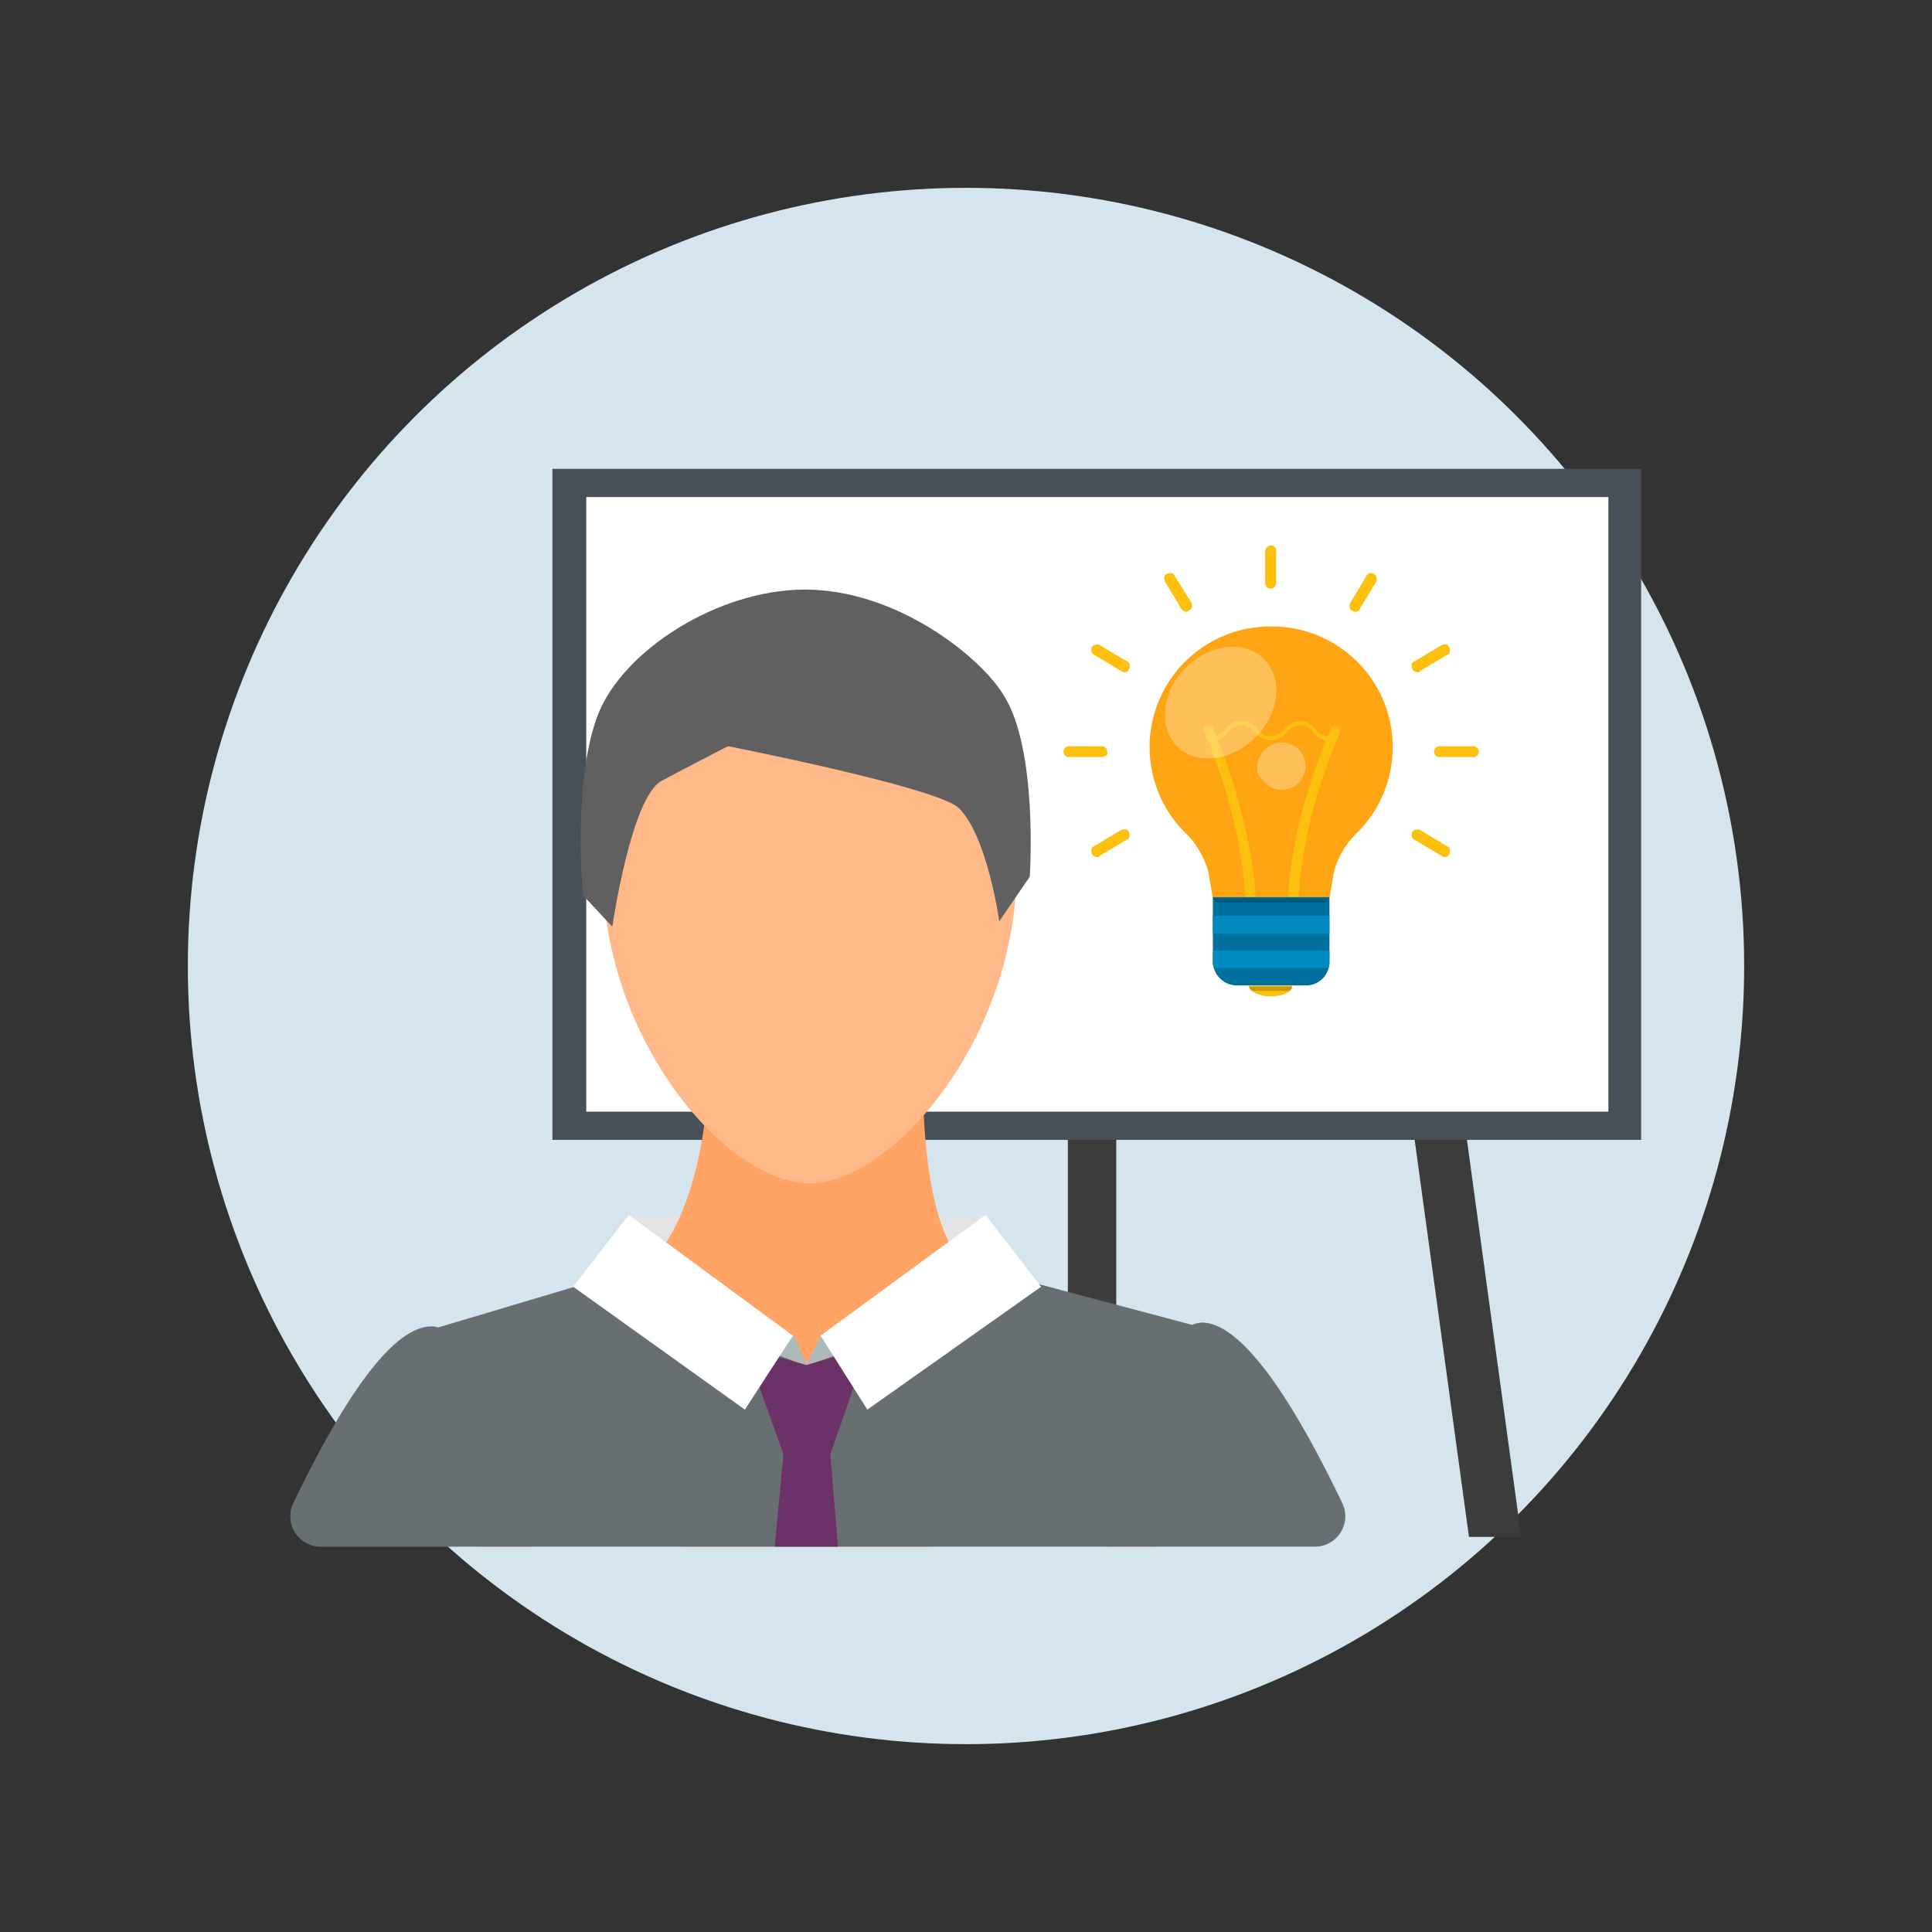
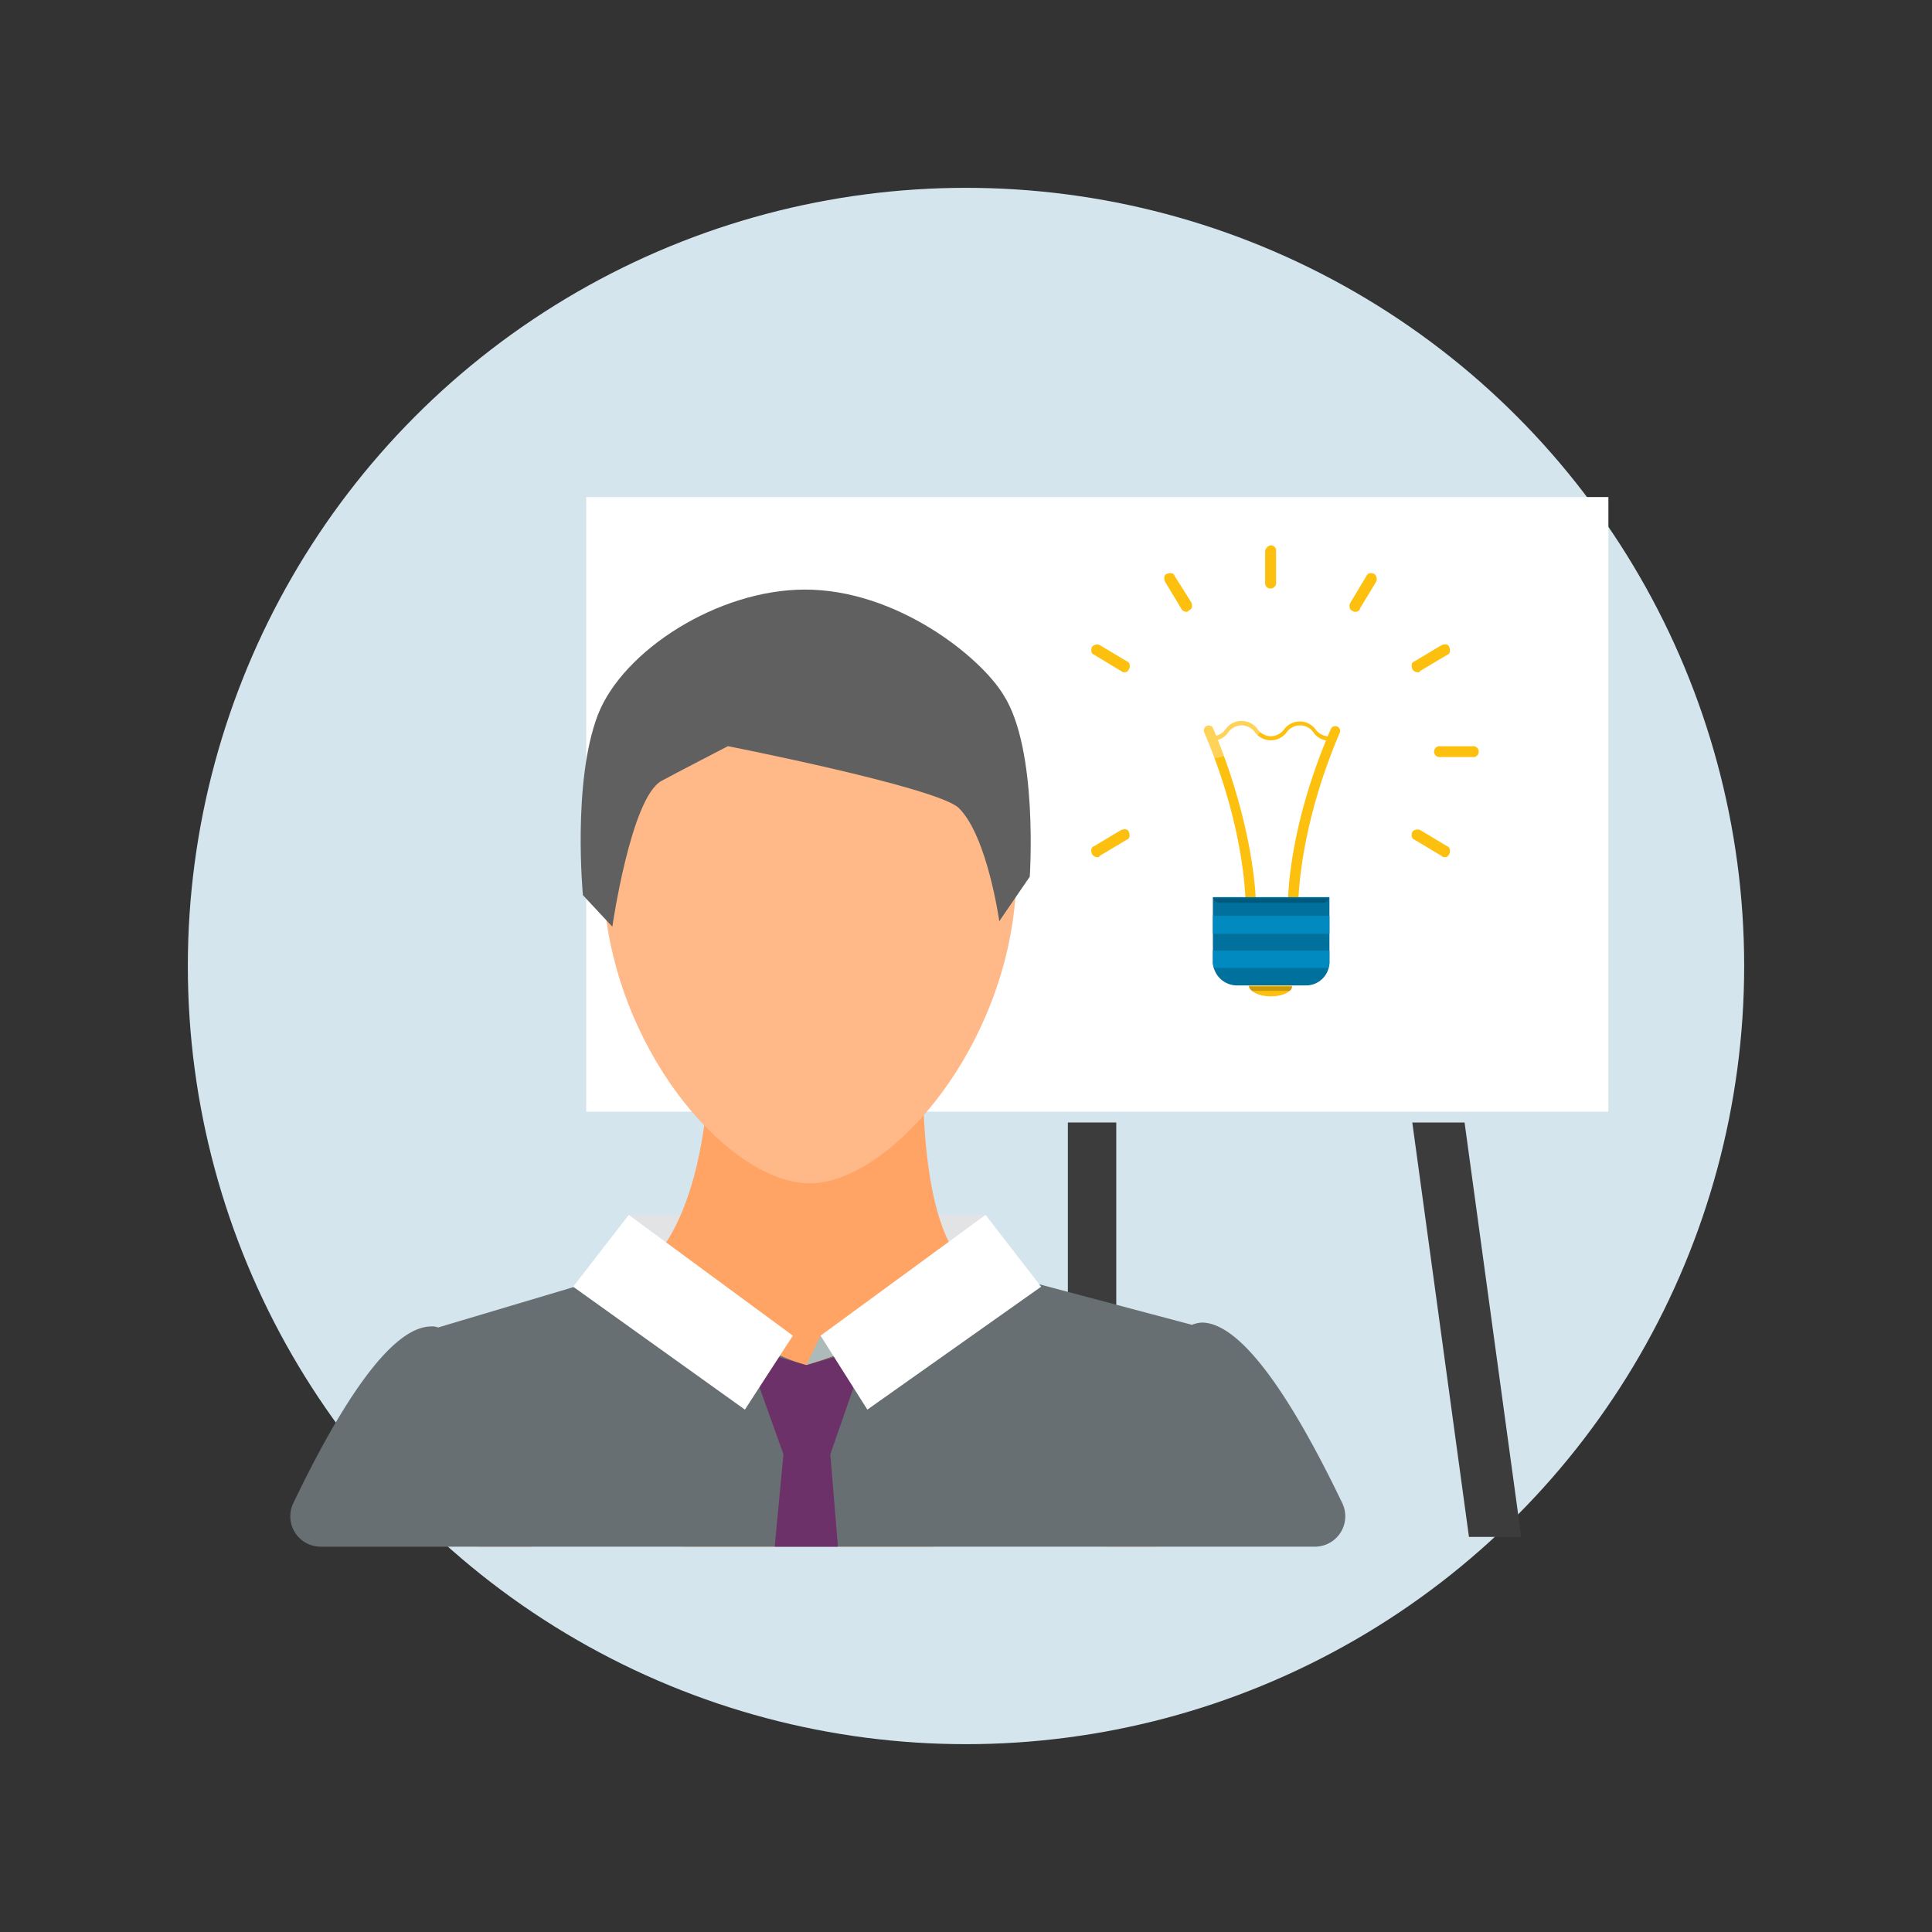
<svg xmlns="http://www.w3.org/2000/svg" viewBox="0 0 180 180">
  <rect x="0" y="0" width="180" height="180" fill="#333333" stroke="none" />
  <defs>
    <style>.a{fill:none;}.b{fill:#d4e5ee;}.c{clip-path:url(#a);}.d{fill:#3c3c3c;}.e{fill:#475059;}.f,.t{fill:#fff;}.g{fill:#e2e3e5;}.h{fill:#ffa47c;}.i{fill:#ffbd95;}.j{fill:#ffa465;}.k{fill:#686f73;}.l{fill:#acbbb9;}.m{fill:#6d316a;}.n{fill:#ffb989;}.o{fill:#606060;}.p{fill:#ffa412;}.q{fill:#fdc00f;}.r{fill:#00709c;}.s{fill:#008abf;}.t{opacity:0.3;}.t,.u{isolation:isolate;}.u{opacity:0.2;}</style>
    <clipPath id="a">
      <rect class="a" x="27" y="43.68" width="126" height="100.42" />
    </clipPath>
  </defs>
  <circle class="b" cx="90" cy="90" r="72.5" />
  <g class="c">
    <path class="d" d="M131.58,104.58l5.28,38.61h4.87l-5.28-38.61Z" />
    <path class="d" d="M60.4,143.19h4.88l5.28-38.61H65.78Z" />
    <path class="d" d="M104,104.58H99.49v38.61H104Z" />
-     <path class="e" d="M152.9,43.68H51.47V106.2H152.9Z" />
    <path class="f" d="M149.85,46.31H54.62v57.26h95.23Z" />
    <path class="g" d="M91.78,113.19H58.58v9h33.2Z" />
    <path class="h" d="M48.22,129.61a17,17,0,0,0-4.67-2.13c1.12,4,1.32,10.24,1,16.62h5C51.88,137.61,52.28,132.14,48.22,129.61Z" />
    <path class="i" d="M104.57,129.51c-4.06,2.53-3.55,8.1-1.22,14.59h4.27c-.31-6.28-.21-12.57.91-16.52A17.43,17.43,0,0,0,104.57,129.51Z" />
    <path class="j" d="M86,97.59c.1-4.66-19.7-5.17-19.8-.51-.3,17.23-6,20.77-6,20.77s-.61,15.3,3.55,26.25h8.43l.81-8.61h4.47l.71,8.61H86.9c3.76-10.95,3.25-26.25,3.25-26.25S85.58,116,86,97.59Z" />
    <path class="k" d="M122.54,144.1H75.33l-.2-16.92s11.77-3.35,14.92-9.33l21,5.58a3,3,0,0,1,.91-.21c3.76,0,8.53,7.3,13.1,16.83A2.83,2.83,0,0,1,122.54,144.1Z" />
    <path class="k" d="M75.33,144.1H29.84a2.83,2.83,0,0,1-2.54-4c4.47-9.33,9.14-16.52,12.9-16.52a1.31,1.31,0,0,1,.61.1l19.39-5.78c6.19,6.59,14.93,9.33,14.93,9.33Z" />
-     <path class="l" d="M72.49,123.93l-3,1.32,5.69,1.93-1.22-2.74Z" />
    <path class="l" d="M76.45,124.44l-1.32,2.74,5.68-1.93-3-1.32Z" />
    <path class="m" d="M77.36,135.49l.71,8.61H72.18l.81-8.61-3.55-9.93,5.69,1.62,5.68-1.62Z" />
    <path class="n" d="M75.43,59.69c-10.56,0-20.51,11.15-19.09,24.83,1.53,14.38,12,25.73,19.09,25.73S93,98.7,94.52,84.52C96,70.84,86,59.69,75.43,59.69Z" />
    <path class="f" d="M53.4,119.88l16,11.45,4.47-6.89L58.58,113.19Z" />
    <path class="o" d="M75,54.93c-8.12,0-16.95,5.67-19.29,11.65C53.3,72.86,54.31,83.4,54.31,83.4l2.74,2.94s1.73-12,4.57-13.58c.92-.51,6.2-3.24,6.2-3.24s19.59,3.85,21.52,5.77C92,77.93,93.1,85.83,93.1,85.83l2.84-4.15s.81-11.86-2.44-16.92C91.37,61.21,83.55,54.93,75,54.93Z" />
    <path class="f" d="M76.45,124.44l4.36,6.89L97,119.88l-5.18-6.69Z" />
-     <path class="p" d="M118.38,58.37a11.24,11.24,0,0,0-7.92,19.25,8,8,0,0,1,2.13,3.65L113,83.7h10.86l.41-2.43a8,8,0,0,1,2.13-3.65,11.24,11.24,0,0,0-8-19.25Z" />
    <path class="q" d="M120.41,84.52a.45.45,0,0,1-.41-.41c0-.3,0-7,4-16.21a.45.45,0,1,1,.81.4c-3.85,9-3.85,15.81-3.85,15.91S120.71,84.52,120.41,84.52Z" />
    <path class="q" d="M116.45,84.52a.45.45,0,0,1-.41-.41c0-.1,0-6.89-3.86-15.91a.46.46,0,0,1,.82-.4c3.86,9.22,4,15.9,4,16.21S116.65,84.52,116.45,84.52Z" />
    <path class="q" d="M123.86,69a1.74,1.74,0,0,1-1.52-.81,1.53,1.53,0,0,0-2.44,0,1.83,1.83,0,0,1-3,0,1.61,1.61,0,0,0-1.22-.61,1.59,1.59,0,0,0-1.22.61,1.75,1.75,0,0,1-1.52.81.2.2,0,1,1,0-.4,1.59,1.59,0,0,0,1.21-.61,1.76,1.76,0,0,1,1.53-.81,1.74,1.74,0,0,1,1.52.81,1.59,1.59,0,0,0,1.22.61A1.61,1.61,0,0,0,119.6,68a1.83,1.83,0,0,1,3,0,1.61,1.61,0,0,0,1.22.61.22.22,0,0,1,.2.2C124.17,68.91,124.06,69,123.86,69Z" />
    <path class="r" d="M121.63,91.81h-6.4A2.25,2.25,0,0,1,113,89.58v-6h10.86v6A2.18,2.18,0,0,1,121.63,91.81Z" />
    <path class="s" d="M113,88.57v1a1.31,1.31,0,0,0,.1.61h10.66a1.31,1.31,0,0,0,.1-.61v-1Z" />
    <path class="s" d="M123.86,85.33H113V87h10.86Z" />
    <path class="q" d="M118.38,92.83c1.11,0,2-.41,2-1h-4.06C116.45,92.42,117.36,92.83,118.38,92.83Z" />
    <path class="q" d="M118.38,54.83a.48.48,0,0,1-.51-.51v-3a.65.65,0,0,1,.51-.51.48.48,0,0,1,.51.51v2.94A.52.52,0,0,1,118.38,54.83Z" />
    <path class="q" d="M110.56,57a.56.56,0,0,1-.51-.3l-1.52-2.53c-.1-.31-.1-.61.2-.71s.61-.1.71.2L111,56.14c.1.31.1.61-.21.71A.35.35,0,0,1,110.56,57Z" />
    <path class="q" d="M104.77,62.63a.37.37,0,0,1-.3-.1L101.93,61c-.3-.1-.3-.51-.2-.71s.5-.31.71-.2L105,61.62c.3.1.3.5.2.7S105,62.63,104.77,62.63Z" />
-     <path class="q" d="M102.64,70.53H99.7a.51.51,0,1,1,0-1h2.94a.48.48,0,0,1,.51.51C103.25,70.33,103,70.53,102.64,70.53Z" />
    <path class="q" d="M102.23,79.86a.56.56,0,0,1-.5-.31c-.1-.3-.1-.61.2-.71l2.54-1.52c.3-.1.61-.1.71.2s.1.61-.2.71l-2.54,1.52C102.44,79.86,102.34,79.86,102.23,79.86Z" />
    <path class="q" d="M134.62,79.86a.35.35,0,0,1-.3-.11l-2.54-1.52c-.3-.1-.3-.5-.2-.71s.5-.3.71-.2l2.54,1.52c.3.1.3.51.2.71S134.83,79.86,134.62,79.86Z" />
    <path class="q" d="M137.16,70.53h-2.94a.51.51,0,1,1,0-1h2.94a.51.51,0,1,1,0,1Z" />
    <path class="q" d="M132.08,62.63a.54.54,0,0,1-.5-.31c-.1-.3-.1-.6.2-.7l2.54-1.52c.3-.11.61-.11.71.2s.1.61-.2.71l-2.54,1.52C132.29,62.63,132.19,62.63,132.08,62.63Z" />
    <path class="q" d="M126.3,57a.39.39,0,0,1-.31-.1c-.3-.1-.3-.5-.2-.71l1.52-2.53c.1-.3.51-.3.71-.2s.31.5.21.71l-1.53,2.53C126.7,56.85,126.5,57,126.3,57Z" />
    <path class="t" d="M109.65,69.52c1.82,1.82,5.07,1.42,7.31-.81s2.64-5.47.81-7.3-5.08-1.42-7.31.81S107.92,67.8,109.65,69.52Z" />
    <path class="t" d="M117.57,72.56a2.2,2.2,0,1,0,.3-2.74C117,70.73,116.86,72,117.57,72.56Z" />
    <path class="u" d="M113.5,84.11h9.75a.46.46,0,0,0,.51-.41H113C113,83.6,113.2,84.11,113.5,84.11Z" />
    <path class="u" d="M116.65,92.32h3.56a.78.78,0,0,0,.2-.41h-4.06C116.45,92,116.45,92.22,116.65,92.32Z" />
  </g>
</svg>